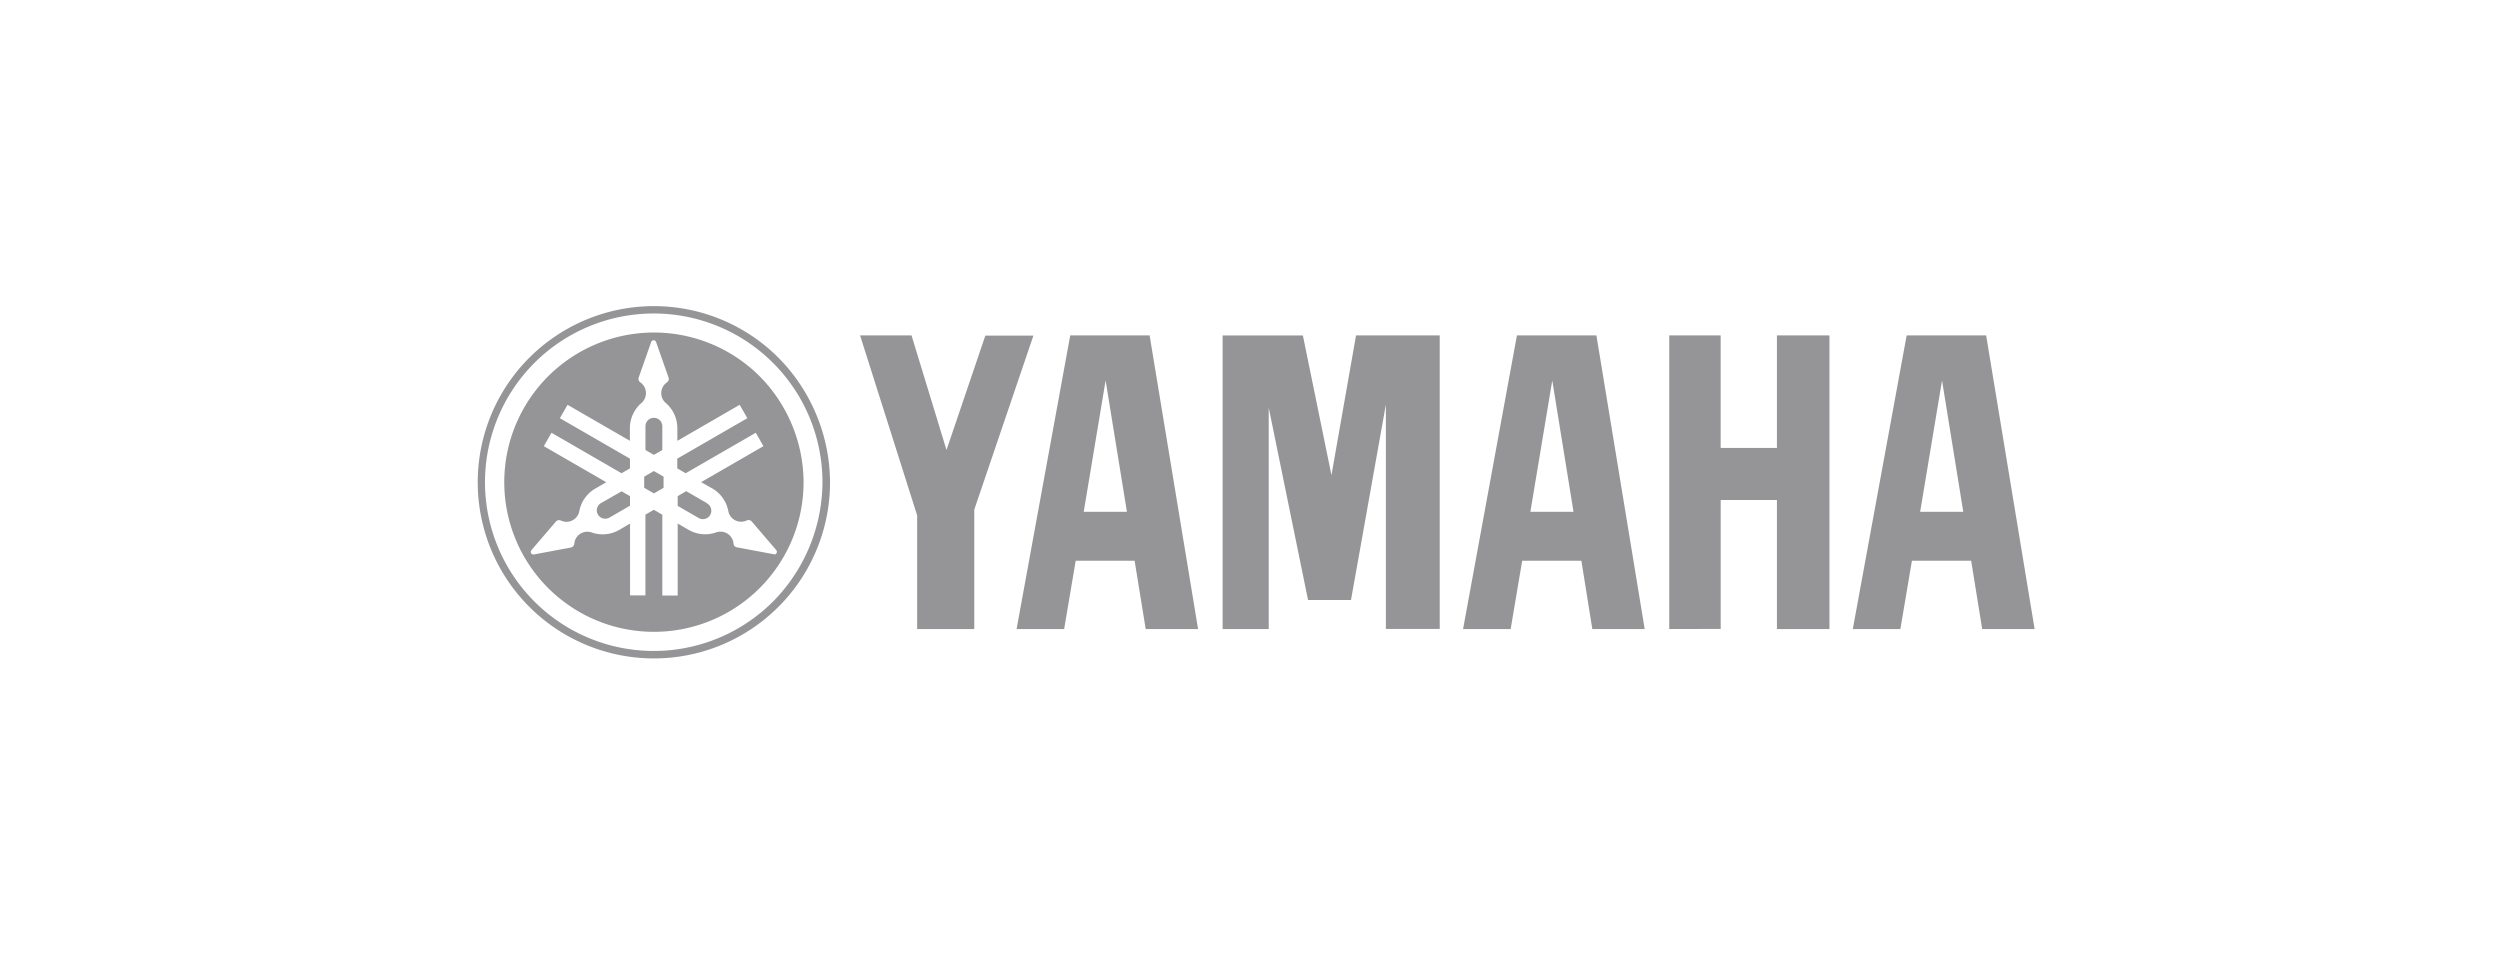
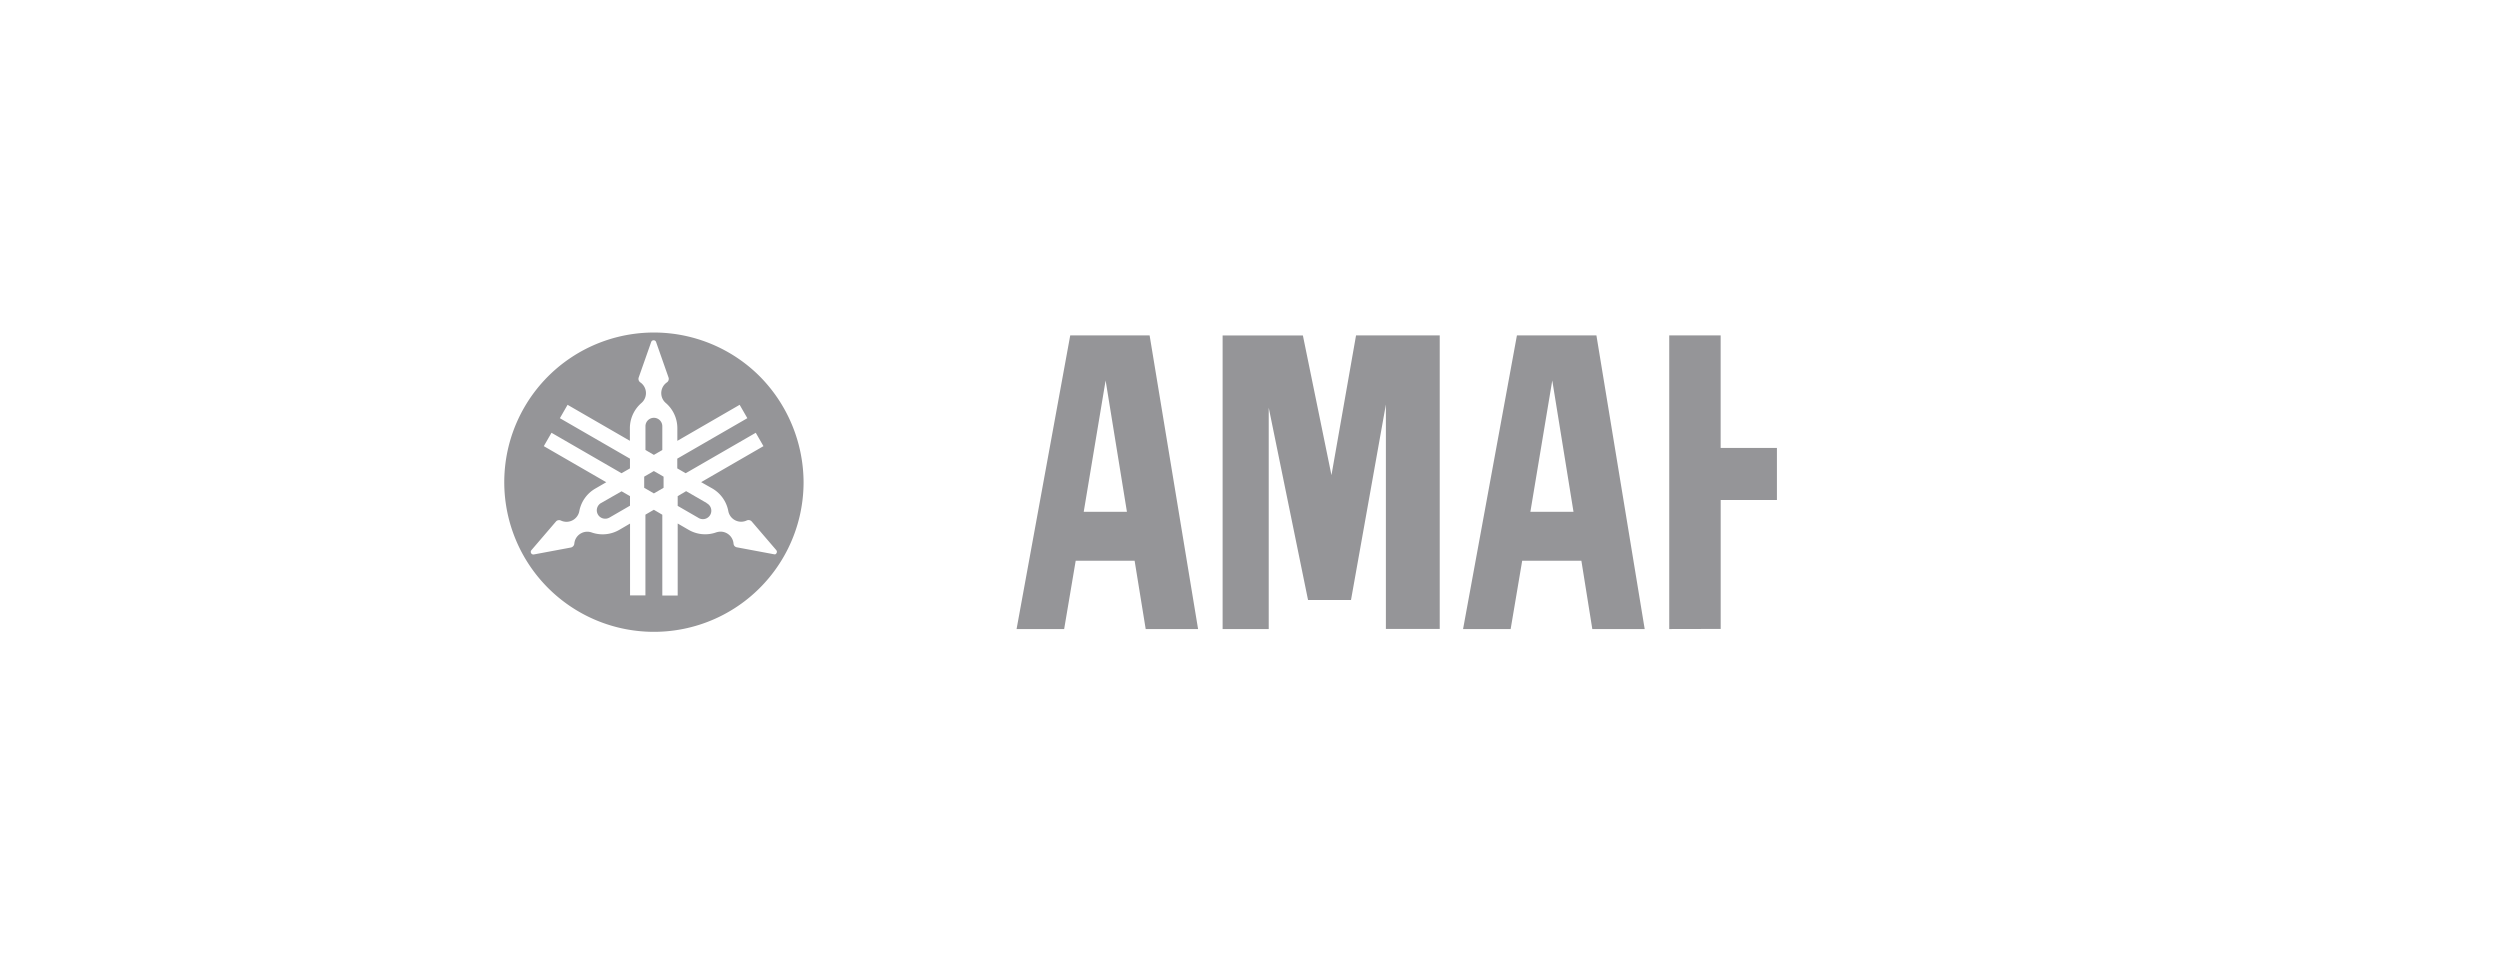
<svg xmlns="http://www.w3.org/2000/svg" id="Layer_1" data-name="Layer 1" viewBox="0 0 650 251">
  <g id="Yamaha_logo" data-name="Yamaha logo">
    <g id="Group_149" data-name="Group 149">
-       <path id="Path_232" data-name="Path 232" d="M201,156.39a43.87,43.87,0,1,1,12.84-31A44.38,44.38,0,0,1,201,156.39ZM202.39,93a45.8,45.8,0,1,0,13.42,32.39A46.38,46.38,0,0,0,202.39,93Z" style="fill: #959598" />
      <path id="Path_233" data-name="Path 233" d="M167.49,123.93v2.9l2.52,1.46,2.52-1.46v-2.9L170,122.47Z" style="fill: #959598" />
      <path id="Path_234" data-name="Path 234" d="M172.2,117v-6.18a2.19,2.19,0,1,0-4.38,0V117l2.19,1.27L172.2,117Z" style="fill: #959598" />
      <path id="Path_235" data-name="Path 235" d="M156.27,130.79a2.18,2.18,0,0,0-.8,3,2.15,2.15,0,0,0,1.32,1,2.22,2.22,0,0,0,1.67-.22l5.34-3.09V129l-2.19-1.26Z" style="fill: #959598" />
      <path id="Path_236" data-name="Path 236" d="M183.74,130.79h0l-5.35-3.09L176.2,129v2.53l5.35,3.09a2.19,2.19,0,1,0,2.18-3.79h0Z" style="fill: #959598" />
      <path id="Path_237" data-name="Path 237" d="M201.66,144.11a.82.82,0,0,1-.41,0l-9.62-1.8A1.14,1.14,0,0,1,191,142a1.12,1.12,0,0,1-.28-.65,3.39,3.39,0,0,0-3.65-3.11,4.25,4.25,0,0,0-.86.18,8.57,8.57,0,0,1-7.16-.66l-2.85-1.65v18.72h-4v-21L170,132.54l-2.19,1.27v21h-4V136.13L161,137.77a8.63,8.63,0,0,1-7.17.67,3.4,3.4,0,0,0-4.33,2.07,4,4,0,0,0-.18.86,1.08,1.08,0,0,1-.29.64,1.14,1.14,0,0,1-.62.35l-9.62,1.8a.68.68,0,0,1-.63-1.11l6.37-7.43a1,1,0,0,1,.6-.36,1.12,1.12,0,0,1,.7.08,3.39,3.39,0,0,0,4.52-1.61,3.1,3.1,0,0,0,.27-.83,8.61,8.61,0,0,1,4.16-5.87l2.85-1.65L141.39,116l2-3.48,18.21,10.52,2.19-1.26v-2.53l-18.22-10.52,2-3.48,16.2,9.36v-3.29a8.66,8.66,0,0,1,3-6.54,3.39,3.39,0,0,0,.36-4.78,3.26,3.26,0,0,0-.65-.58,1.11,1.11,0,0,1-.42-1.27l3.25-9.23a.66.66,0,0,1,.24-.33.69.69,0,0,1,.39-.12.72.72,0,0,1,.4.12.66.66,0,0,1,.24.33l3.24,9.23a1.08,1.08,0,0,1,0,.71,1.1,1.1,0,0,1-.42.56,3.39,3.39,0,0,0-.88,4.71,3.31,3.31,0,0,0,.59.65,8.63,8.63,0,0,1,3,6.54v3.3l16.2-9.37,2,3.48-18.22,10.52v2.53l2.19,1.26,18.22-10.52,2,3.48-16.2,9.36L185.2,127a8.62,8.62,0,0,1,4.16,5.88,3.39,3.39,0,0,0,3.95,2.71,3.17,3.17,0,0,0,.84-.27,1.12,1.12,0,0,1,.7-.08,1.07,1.07,0,0,1,.61.36l6.37,7.43a.76.76,0,0,1,.16.38.7.7,0,0,1-.09.4.68.68,0,0,1-.3.28Zm-4.13-46.26a38.91,38.91,0,1,0,11.4,27.52A39.37,39.37,0,0,0,197.53,97.85Z" style="fill: #959598" />
-       <path id="Path_238" data-name="Path 238" d="M434,163.55V87.21h13.37v29.26H462V87.21h13.66v76.34H462V130H447.38v33.52Z" style="fill: #959598" />
-       <path id="Path_239" data-name="Path 239" d="M238.46,134,223.62,87.21H237L246.09,117l10.1-29.75h12.5L253.31,132.5v31.05H238.46V134Z" style="fill: #959598" />
+       <path id="Path_238" data-name="Path 238" d="M434,163.55V87.21h13.37v29.26H462V87.21h13.66H462V130H447.38v33.52Z" style="fill: #959598" />
      <path id="Path_240" data-name="Path 240" d="M317.87,163.55h12V106l10.22,50h11.17l9.07-50.83v58.35h14V87.21H352.57l-6.39,36.33-7.43-36.32H317.88v76.33Z" style="fill: #959598" />
-       <path id="Path_241" data-name="Path 241" d="M499.24,133.06l5.69-34.14,5.52,34.14Zm17.17-45.85H495.73l-14,76.34h12.37l3-17.76H512.5l2.87,17.76H529L516.4,87.21Z" style="fill: #959598" />
      <path id="Path_242" data-name="Path 242" d="M397.9,133.06l5.69-34.14,5.52,34.14Zm17.17-45.85H394.4l-14,76.34h12.37l3-17.76h15.39L414,163.55h13.62L415.07,87.21Z" style="fill: #959598" />
      <path id="Path_243" data-name="Path 243" d="M281.77,133.06l5.69-34.14L293,133.06Zm17.17-45.85H278.26l-13.95,76.34h12.37l3-17.76H295l2.88,17.76h13.62l-12.6-76.34Z" style="fill: #959598" />
    </g>
  </g>
</svg>